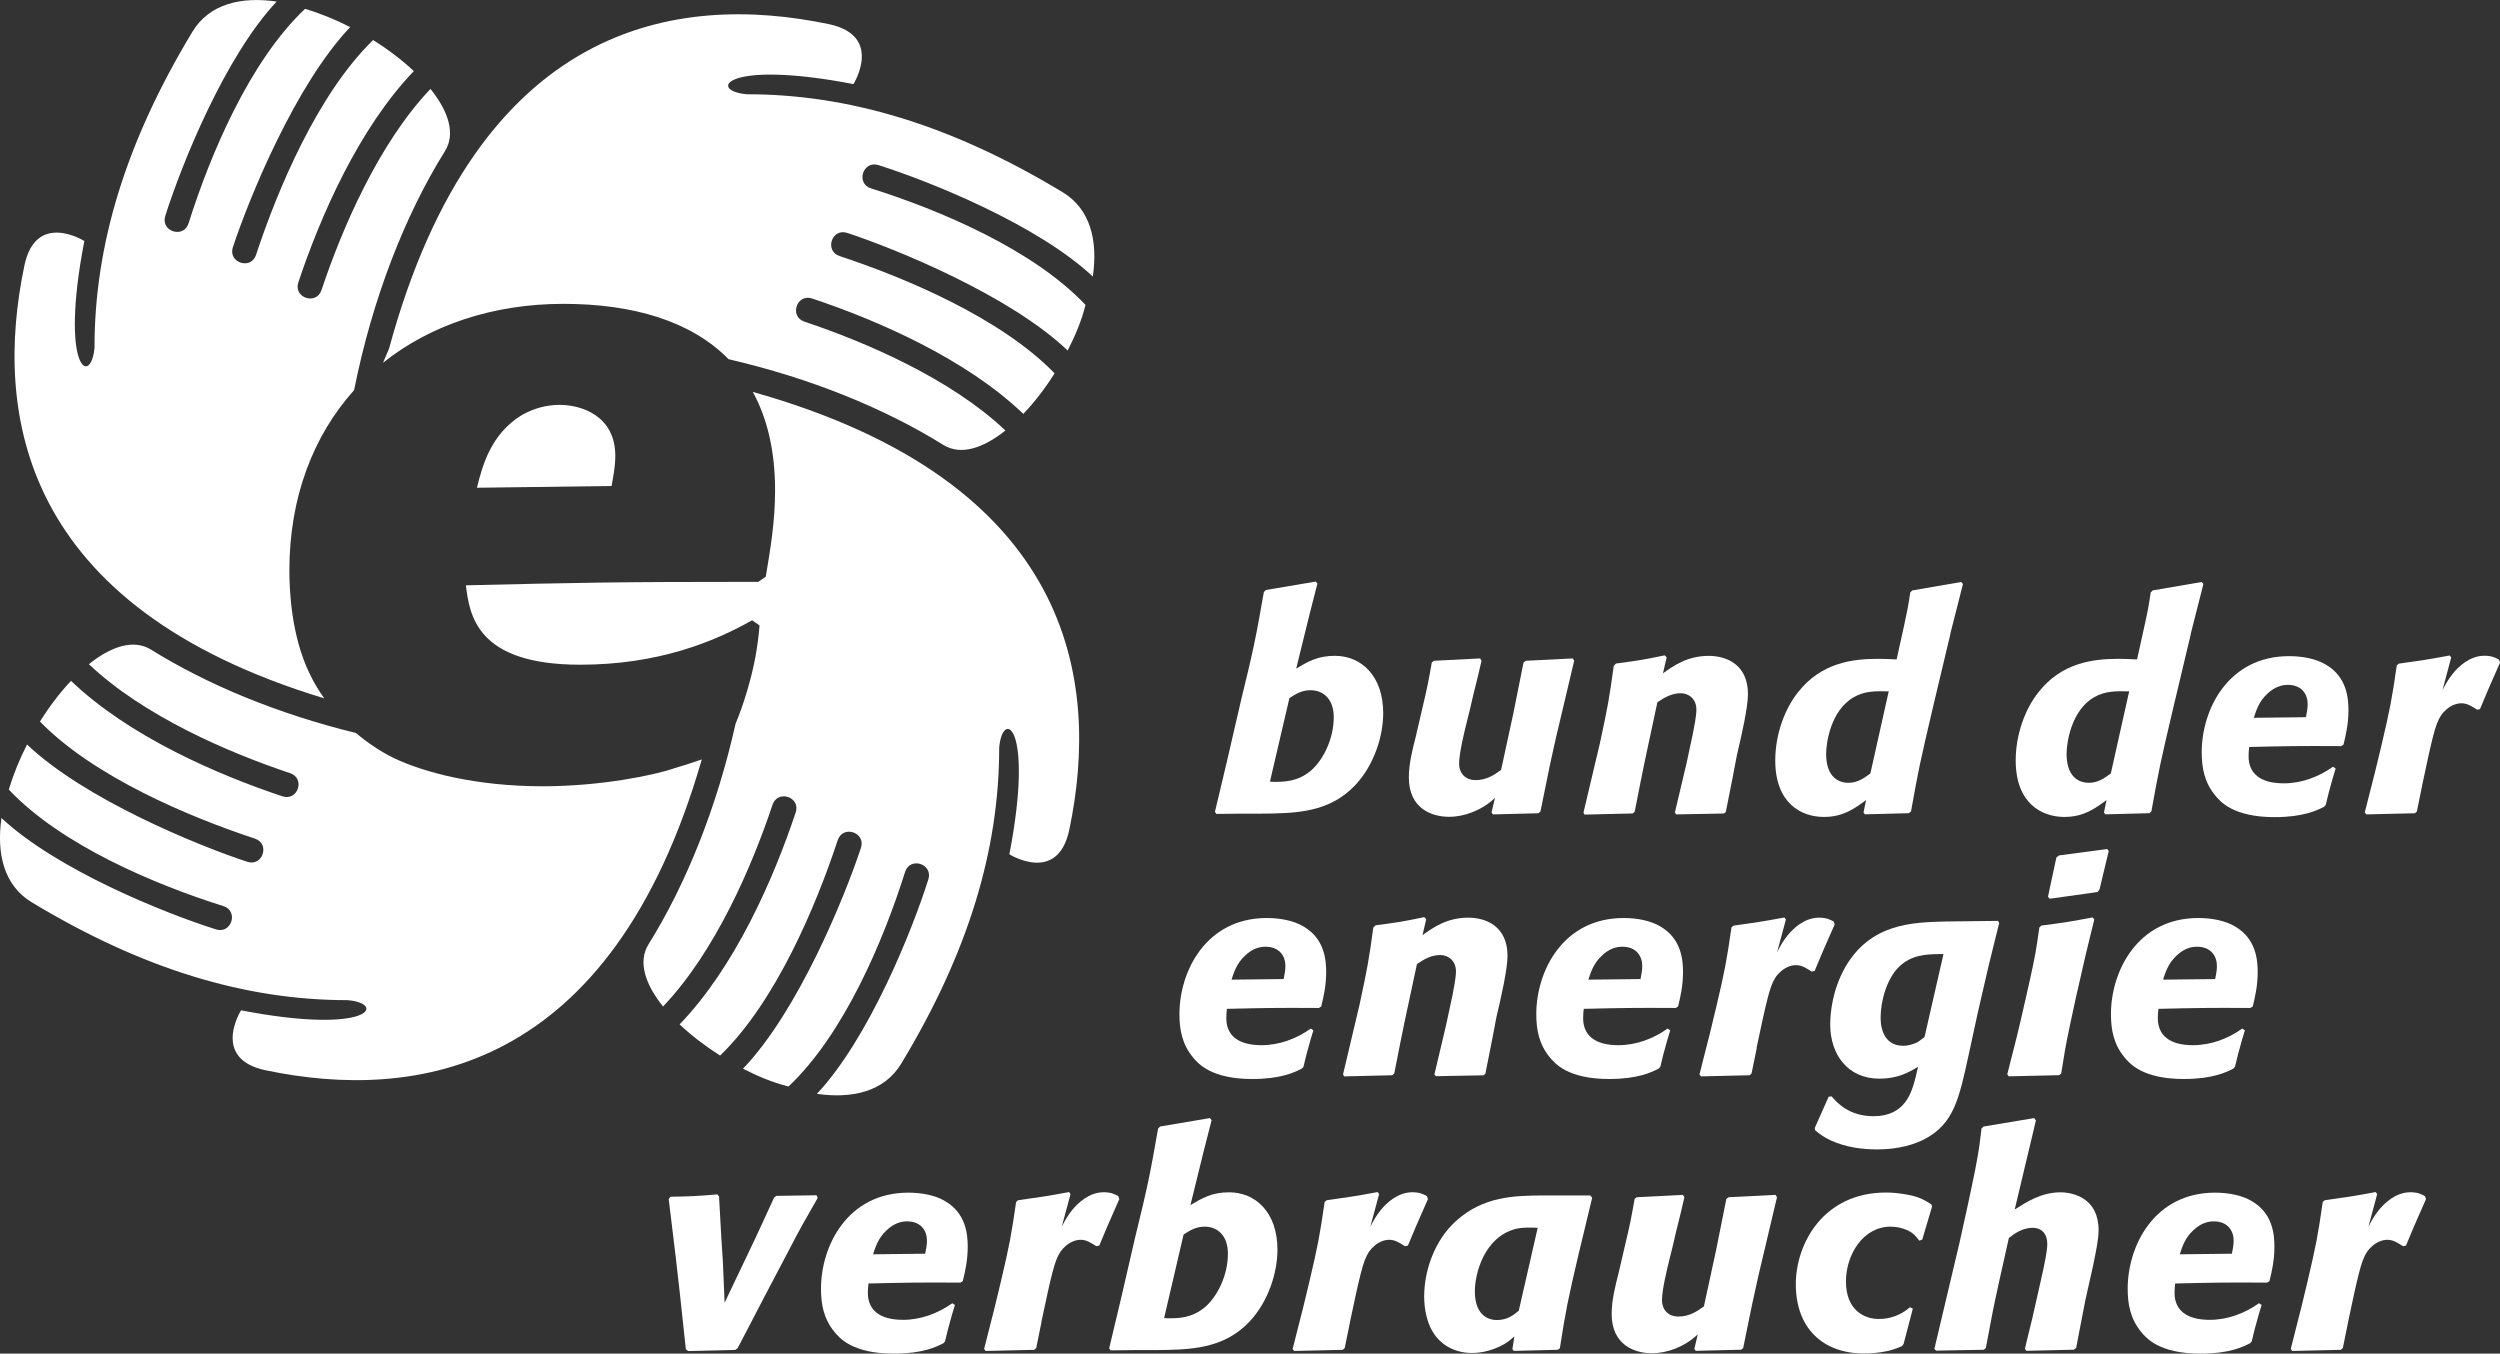
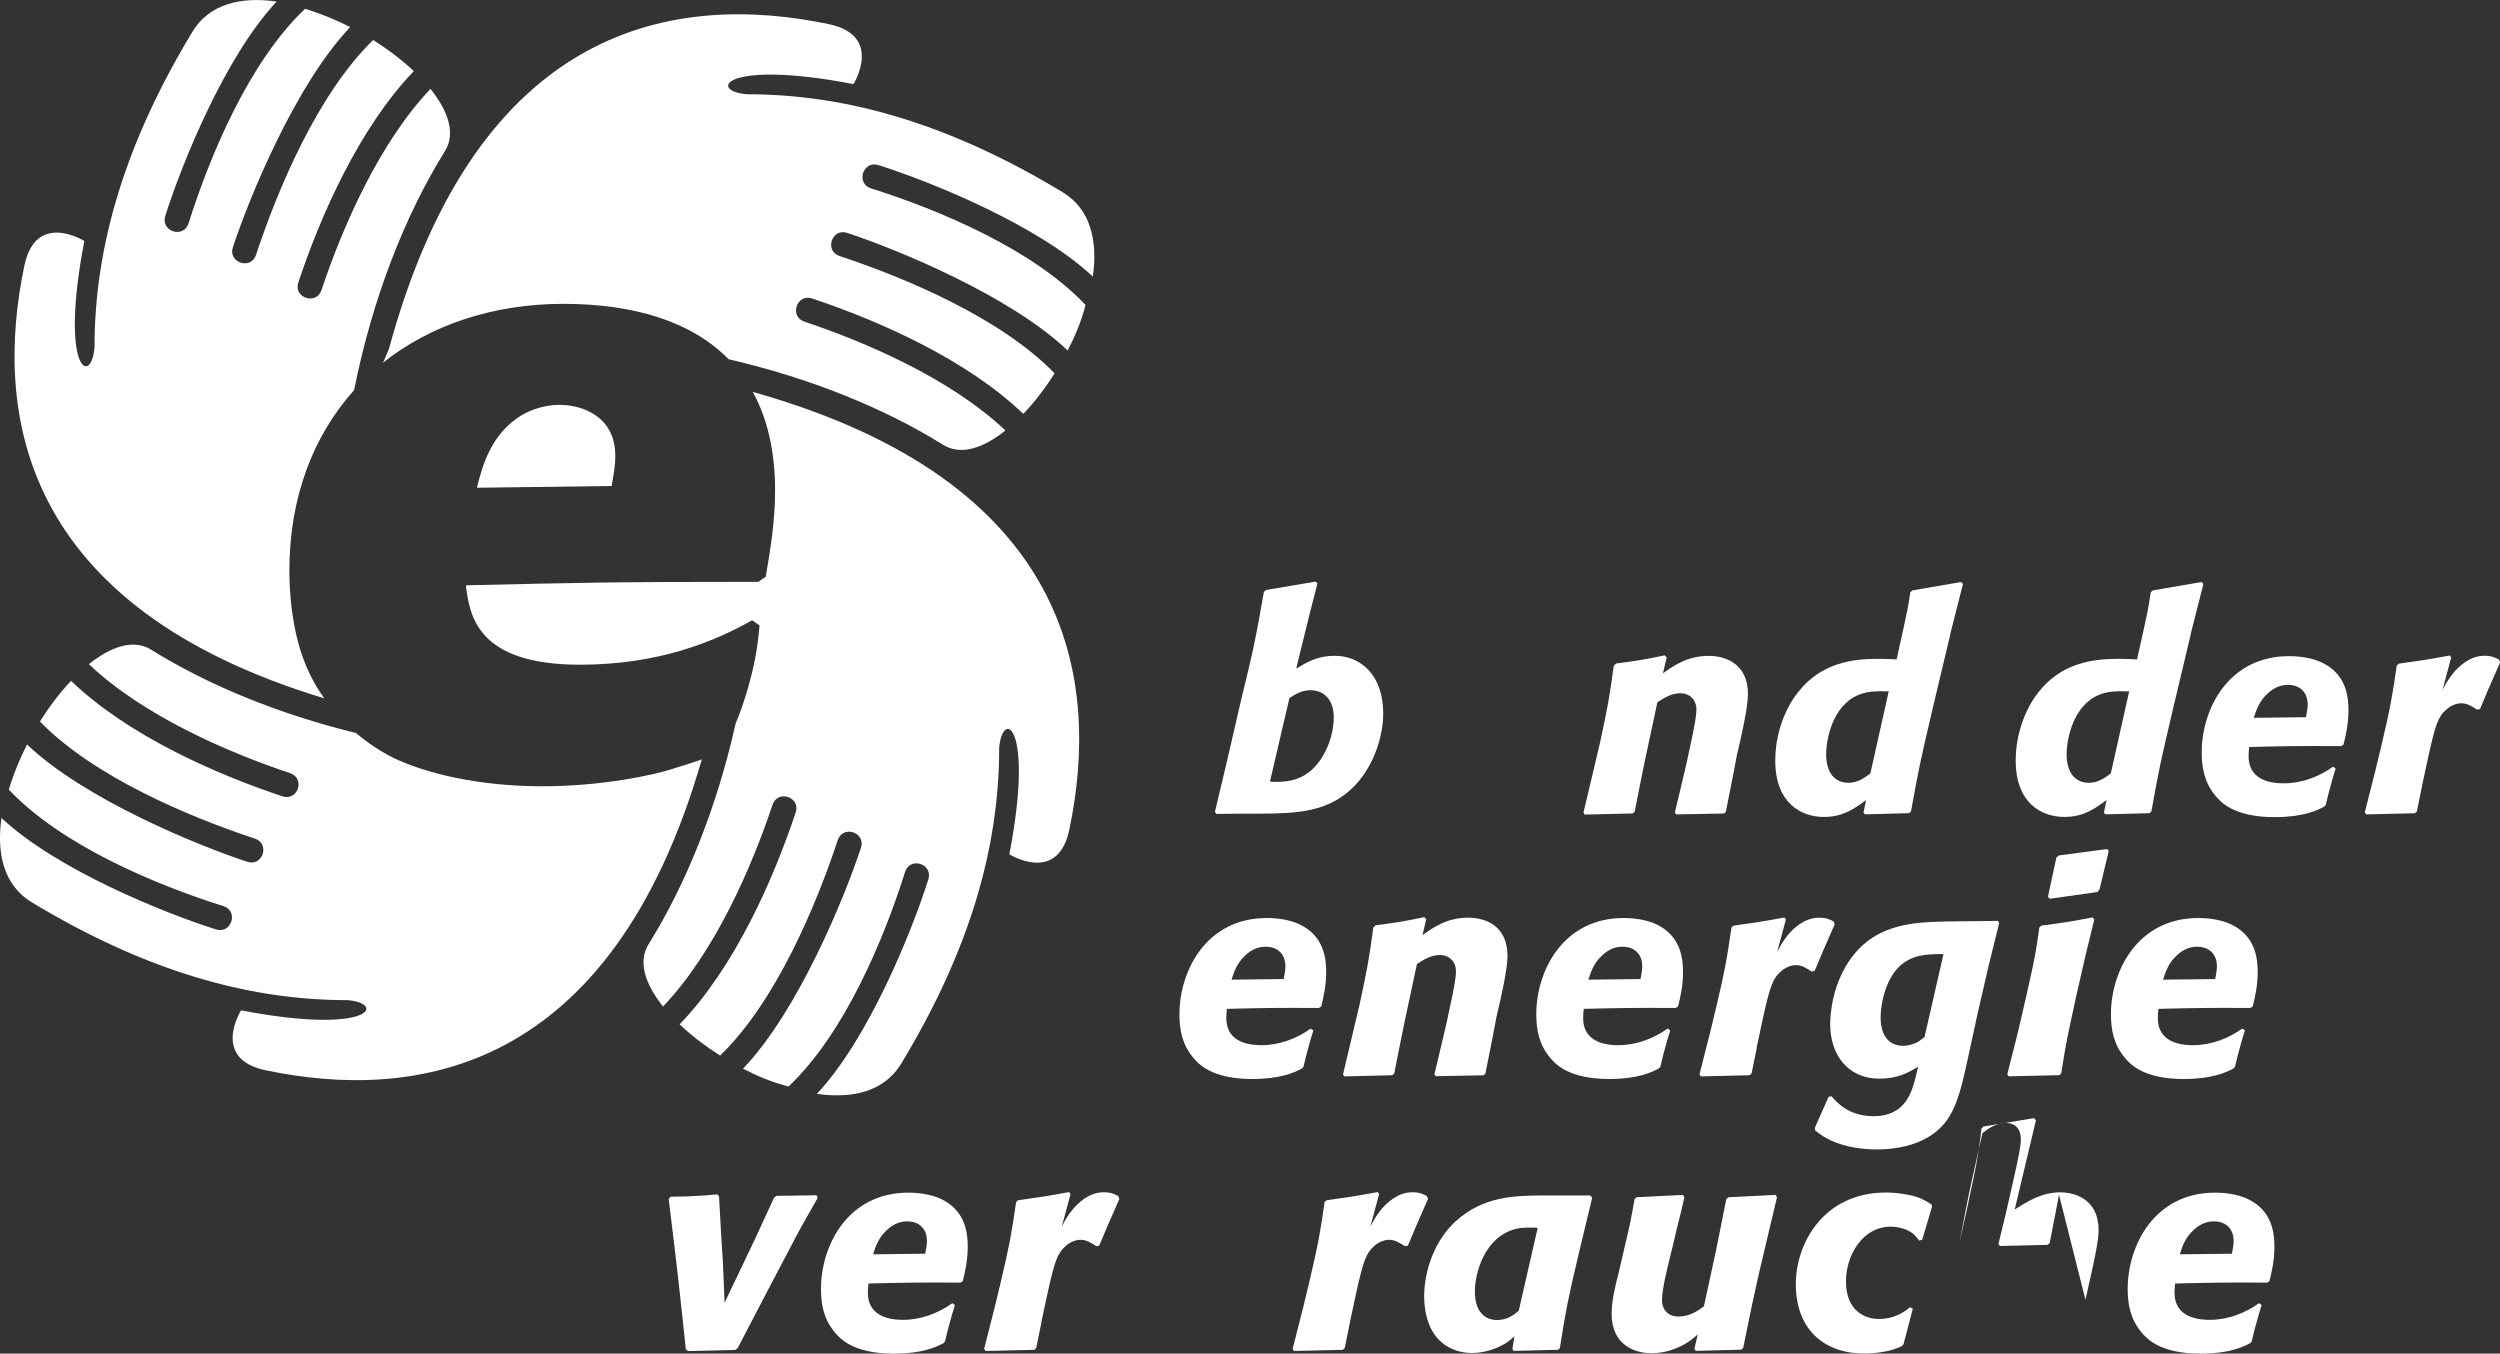
<svg xmlns="http://www.w3.org/2000/svg" id="Ebene_2" width="131.76mm" height="71.34mm" viewBox="0 0 373.48 202.21">
  <rect x="0" y="0" width="373.48" height="202.21" fill="#333333" stroke="none" />
  <defs>
    <style>.cls-1{fill:#fff;}</style>
  </defs>
  <g id="Ebene_1-2">
    <path class="cls-1" d="m71.25,72.86c.83-3.35,2.08-7.99,6.66-10.83,1.8-1.03,3.75-1.55,5.69-1.55,3.33,0,8.32,1.68,8.32,7.61,0,1.55-.28,2.97-.55,4.51l-20.11.26h0Zm33.59,40.6c-13.56,46.98-42.87,51.09-65.14,46.43-8.24-1.72-3.69-8.96-3.69-8.96,19.32,3.73,21.8-1.01,15.92-1.52-15.24.01-30.61-4.61-47.19-14.62-4.17-2.52-5.28-7.27-4.52-12.59,8.26,7.73,24.31,14.2,32.05,16.64,2.32.73,3.42-2.75,1.1-3.48-10.29-3.24-24.23-9.12-32.05-17.4.67-2.27,1.6-4.55,2.72-6.74,8.61,8.19,25.51,15.09,32.9,17.52,2.31.76,3.45-2.7,1.14-3.46-9.84-3.25-24.07-9.23-32.11-17.49,1.41-2.26,2.99-4.33,4.64-6.08,8.6,8.24,21.71,13.96,31.58,17.25,2.31.77,3.46-2.69,1.15-3.46-9.12-3.04-21.87-8.51-30.06-16.28,3.33-2.68,6.7-3.78,9.29-2.17,8.43,5.25,18.98,9.61,30.61,12.45,1.7,1.45,3.58,2.71,5.58,3.71,4.58,2.19,12.34,4.25,22.33,4.25,8.74,0,16.78-1.68,19.7-2.71.8-.22,2.51-.77,4.05-1.3h0Zm7.61-54.92c47.79,13.45,51.98,42.98,47.3,65.39-1.72,8.24-8.96,3.69-8.96,3.69,3.73-19.32-1.01-21.8-1.52-15.92.01,15.25-4.61,30.61-14.63,47.19-2.52,4.17-7.27,5.28-12.6,4.52,7.74-8.26,14.21-24.31,16.65-32.05.73-2.32-2.75-3.42-3.48-1.1-3.24,10.29-9.13,24.23-17.41,32.05-2.35-.59-4.62-1.53-6.8-2.66,8.23-8.59,15.17-25.58,17.62-33,.76-2.31-2.7-3.45-3.47-1.14-3.26,9.87-9.27,24.16-17.57,32.18-2.24-1.42-4.31-3.01-6.05-4.66,8.29-8.6,14.04-21.76,17.34-31.66.77-2.31-2.69-3.46-3.46-1.15-3.05,9.15-8.55,21.96-16.36,30.14-2.68-3.34-3.78-6.71-2.16-9.3,5.6-8.99,10.19-20.4,13-32.95.62-1.48,1.16-3,1.73-4.92,1.09-3.72,1.56-6.4,1.85-9.76l-1.11-.77c-5.69,3.22-14.05,6.64-25.7,6.64-15.54,0-16.51-7.48-17.06-11.86,16.78-.39,21.64-.52,43.69-.52l1.11-.77c.69-4.13,1.39-8.25,1.39-12.89,0-5.9-1.17-10.78-3.32-14.7h0Zm-55.24-4.33l.9-2.1C71.4,3.18,101.23-1.12,123.81,3.6c8.23,1.72,3.69,8.96,3.69,8.96-19.32-3.73-21.79,1.01-15.92,1.52,15.24-.01,30.6,4.61,47.17,14.63,4.17,2.52,5.28,7.27,4.51,12.6-8.25-7.74-24.3-14.21-32.03-16.65-2.32-.73-3.42,2.75-1.1,3.48,10.28,3.24,24.22,9.13,32.04,17.41-.59,2.35-1.54,4.63-2.67,6.81-8.6-8.21-25.53-15.13-32.93-17.57-2.31-.76-3.45,2.7-1.14,3.46,9.85,3.25,24.09,9.24,32.12,17.52-1.42,2.25-3.01,4.32-4.67,6.06-8.59-8.23-21.69-13.95-31.55-17.24-2.31-.77-3.46,2.69-1.15,3.46,9.11,3.04,21.84,8.5,30.02,16.26-3.33,2.67-6.69,3.76-9.28,2.15-8.78-5.47-19.87-9.98-32.07-12.8-5.59-5.69-14.24-8.27-24.7-8.27s-19.88,3.16-26.94,8.81h0Zm-8.78,50.11C3,90.56-.96,61.68,3.64,39.69c1.72-8.24,8.96-3.69,8.96-3.69-3.73,19.32,1.01,21.79,1.52,15.92-.01-15.24,4.61-30.6,14.62-47.17C31.26.57,36.01-.54,41.33.23c-7.74,8.25-14.2,24.3-16.64,32.03-.73,2.32,2.75,3.42,3.48,1.1,3.24-10.28,9.12-24.22,17.4-32.04,2.27.67,4.55,1.6,6.75,2.72-8.19,8.61-15.09,25.51-17.53,32.89-.76,2.31,2.7,3.45,3.46,1.14,3.25-9.84,9.23-24.06,17.49-32.09,2.26,1.41,4.33,2.99,6.08,4.64-8.24,8.59-13.96,21.7-17.25,31.56-.77,2.31,2.69,3.46,3.46,1.15,3.04-9.12,8.51-21.87,16.28-30.05,2.68,3.33,3.78,6.69,2.17,9.28-6.01,9.64-10.86,22.08-13.58,35.72-6.1,6.8-9.67,16.01-9.67,26.94,0,2.96.28,9.8,3.05,15.47.6,1.24,1.32,2.46,2.15,3.62h0Z" />
    <path class="cls-1" d="m113.94,194.21l4.09-7.78c1.35-2.61,1.96-3.7,4.13-7.48l-.17-.39-6,.09-.35.26c-1.74,3.78-1.91,4.18-2.91,6.31l-4.48,9.39-.26-6.18-.22-3.35-.35-6.35-.26-.3c-3.04.26-4,.3-7,.35l-.26.35,1.04,8.57.65,5.74.87,8.13.35.26,7.04-.17.35-.26,3.74-7.18h0Z" />
    <path class="cls-1" d="m142.26,194.69c-2.13,1.52-4.7,2.48-7.35,2.48-3.52,0-5.26-1.48-5.26-4.04,0-.48.04-.91.09-1.39,5.52-.13,7.44-.17,13.74-.13l.35-.22c.35-1.44.74-3.09.74-5.13,0-1.78-.22-5-3.39-6.83-1.44-.87-3.48-1.26-5.48-1.26-9.09,0-13.05,7.96-13.05,14.35,0,2.3.39,4.48,2,6.44.78.96,2.74,3.26,8.87,3.26,4.31,0,6.35-1,7.44-1.57l.22-.26c.22-.83.39-1.7.65-2.57.26-.96.52-1.91.83-2.87l-.39-.26h0Zm-11.83-7.31c.35-1.09.78-2.44,2-3.57,1.22-1.17,2.35-1.35,3.09-1.35,2.09,0,2.96,1.43,2.96,2.87,0,.65-.13,1.31-.26,1.96l-7.78.09h0Z" />
    <path class="cls-1" d="m155.56,197.56l.96-4.48c1.04-4.65,1.44-5.87,2.7-6.96.65-.57,1.48-.91,2.22-.91.87,0,1.52.44,2.35.96l.43-.09c1.04-2.48,1.22-2.96,3-6.96l-.17-.44c-.57-.31-1.09-.57-2.17-.57-2.17,0-3.87,1.61-4.74,2.7-.61.74-1.09,1.61-1.52,2.44l1.31-4.87-.22-.3c-3.48.65-4.22.74-7.61,1.22l-.3.26c-.74,5.13-1,6.44-2.26,11.83l-.91,3.78-1.61,6.35.22.3,7.26-.17.3-.26.78-3.83h0Z" />
-     <path class="cls-1" d="m165.92,201.73l3.57-.04h3c5.31-.04,10.31-.13,14.22-4.3,2.83-3.05,4.13-7.35,4.13-10.7,0-5.61-3.3-8.57-7.22-8.57-2.57,0-4.04.87-5.78,1.91l2-8.13,1.17-4.57-.26-.3-7.44,1.26-.3.3c-1.17,6.7-1.52,8.48-3.44,16.31l-2.09,9.05-1.78,7.48.22.31h0Zm10.91-17.31c.87-.56,1.78-1.17,3.13-1.17,1.87,0,3.48,1.26,3.48,4.04,0,3.17-1.52,6.35-3.44,8-2,1.65-3.96,1.65-5.57,1.65l-.52-.04,2.91-12.48h0Z" />
    <path class="cls-1" d="m201.66,197.56l.96-4.48c1.04-4.65,1.44-5.87,2.7-6.96.65-.57,1.48-.91,2.22-.91.87,0,1.52.44,2.35.96l.44-.09c1.04-2.48,1.22-2.96,3-6.96l-.17-.44c-.57-.31-1.09-.57-2.18-.57-2.17,0-3.87,1.61-4.74,2.7-.61.74-1.09,1.61-1.52,2.44l1.31-4.87-.22-.3c-3.48.65-4.22.74-7.61,1.22l-.31.26c-.74,5.13-1,6.44-2.26,11.83l-.91,3.78-1.61,6.35.22.3,7.26-.17.3-.26.78-3.83h0Z" />
    <path class="cls-1" d="m237.85,178.94l-.26-.35h-7.39c-3.83.04-8.61.09-12.7,3.83-3.09,2.78-4.74,7.26-4.74,11.26,0,2.04.48,3.87,1.17,5.09,1.22,2.18,3.44,3.35,5.96,3.35,1.43,0,2.83-.35,4.13-.96,1.04-.48,1.48-.87,2.22-1.52l-.3,1.91.22.26,6.57-.17.3-.22c.87-5.57,1.17-7.13,2.83-14.18l2-8.31h0Zm-10.96,16.87c-.78.65-1.7,1.39-3.3,1.39-1.04,0-3.26-.52-3.26-4.3,0-2.61,1.39-8.09,6.09-9.31,1.09-.26,2.22-.22,3.3-.17l-2.83,12.39h0Z" />
    <path class="cls-1" d="m261.77,194.77l.96-4.35,2.74-11.57-.22-.35-7,.35-.35.26-1.52,7.61-1.83,8.44c-.91.65-2.09,1.52-3.83,1.52-1.35,0-2.43-.87-2.43-2.48,0-1.48.74-4.57,1.13-6.13.35-1.39.7-2.78,1-4.18.44-1.7.83-3.35,1.22-5.04l-.22-.35-6.92.35-.3.26c-.52,2.91-.65,3.65-1.39,6.74l-1,4.31c-.52,2.04-1.04,4.09-1.04,6.13,0,4.7,3.52,5.87,6,5.87,2.3,0,4.91-.96,6.87-2.83l-.52,2.17.22.3,6.78-.17.3-.26,1.35-6.61h0Z" />
    <path class="cls-1" d="m285.33,195.3c-.7.56-2.17,1.74-4.65,1.74-2.22,0-4.91-1.35-4.91-5.61,0-4,2.57-8.18,6.65-8.18,1.22,0,2.65.39,3.52,1.17.26.26.52.57.78.91l.44-.13,1.48-4.96-.09-.31c-1-.61-1.7-1.09-3.44-1.43-1.13-.22-2.22-.35-3.35-.35-9.35,0-13.48,7.61-13.48,13.7,0,6.57,4.04,10.35,10.22,10.35,1.61,0,3.35-.26,4.35-.61.44-.13.83-.3,1.26-.48l.26-.3,1.39-5.31-.44-.22h0Z" />
-     <path class="cls-1" d="m311.55,194.17l1.13-5.05c.48-2.35.83-3.96.83-5.39,0-4.7-3.74-5.61-5.7-5.61-2.87,0-5.13,1.48-6.83,2.57l3.17-13.31-.26-.35-7.57,1.26-.3.3c-.26,2.22-.35,3.09-.91,6-.74,3.7-1.57,7.44-2.39,11.13l-3.74,15.79.26.26,7.13-.13.3-.26c.91-4.87,1.04-5.61,2-10l1.44-6.44c.7-.57,2-1.52,3.52-1.52s2.22,1.04,2.22,2.43c0,.96-.35,2.74-1,5.61l-1.22,5.39-1.13,4.65.22.3,7.09-.17.35-.26,1.39-7.22h0Z" />
+     <path class="cls-1" d="m311.55,194.17l1.13-5.05c.48-2.35.83-3.96.83-5.39,0-4.7-3.74-5.61-5.7-5.61-2.87,0-5.13,1.48-6.83,2.57l3.17-13.31-.26-.35-7.57,1.26-.3.3c-.26,2.22-.35,3.09-.91,6-.74,3.7-1.57,7.44-2.39,11.13c.91-4.87,1.04-5.61,2-10l1.44-6.44c.7-.57,2-1.52,3.52-1.52s2.22,1.04,2.22,2.43c0,.96-.35,2.74-1,5.61l-1.22,5.39-1.13,4.65.22.3,7.09-.17.35-.26,1.39-7.22h0Z" />
    <path class="cls-1" d="m337.47,194.69c-2.13,1.52-4.7,2.48-7.35,2.48-3.52,0-5.26-1.48-5.26-4.04,0-.48.04-.91.09-1.39,5.52-.13,7.44-.17,13.74-.13l.35-.22c.35-1.44.74-3.09.74-5.13,0-1.78-.22-5-3.39-6.83-1.44-.87-3.48-1.26-5.48-1.26-9.09,0-13.05,7.96-13.05,14.35,0,2.3.39,4.48,2,6.44.78.96,2.74,3.26,8.87,3.26,4.31,0,6.35-1,7.44-1.57l.22-.26c.22-.83.39-1.7.65-2.57.26-.96.52-1.91.83-2.87l-.39-.26h0Zm-11.83-7.31c.35-1.09.78-2.44,2-3.57,1.22-1.17,2.35-1.35,3.09-1.35,2.09,0,2.96,1.43,2.96,2.87,0,.65-.13,1.31-.26,1.96l-7.78.09h0Z" />
-     <path class="cls-1" d="m350.77,197.56l.96-4.48c1.04-4.65,1.43-5.87,2.7-6.96.65-.57,1.48-.91,2.22-.91.87,0,1.52.44,2.35.96l.43-.09c1.04-2.48,1.22-2.96,3-6.96l-.17-.44c-.57-.31-1.09-.57-2.17-.57-2.17,0-3.87,1.61-4.74,2.7-.61.74-1.09,1.61-1.52,2.44l1.3-4.87-.22-.3c-3.48.65-4.22.74-7.61,1.22l-.3.26c-.74,5.13-1,6.44-2.26,11.83l-.91,3.78-1.61,6.35.22.3,7.26-.17.3-.26.78-3.83h0Z" />
    <path class="cls-1" d="m195.81,153.66c-2.13,1.52-4.7,2.48-7.35,2.48-3.52,0-5.26-1.48-5.26-4.04,0-.48.04-.91.09-1.39,5.52-.13,7.44-.17,13.74-.13l.35-.22c.35-1.43.74-3.09.74-5.13,0-1.78-.22-5-3.39-6.83-1.44-.87-3.48-1.26-5.48-1.26-9.09,0-13.05,7.96-13.05,14.35,0,2.3.39,4.48,2,6.44.78.96,2.74,3.26,8.87,3.26,4.31,0,6.35-1,7.44-1.57l.22-.26c.22-.83.39-1.7.65-2.57.26-.96.52-1.91.83-2.87l-.39-.26h0Zm-11.83-7.31c.35-1.09.78-2.44,2-3.57,1.22-1.18,2.35-1.35,3.09-1.35,2.09,0,2.96,1.43,2.96,2.87,0,.65-.13,1.3-.26,1.96l-7.78.09h0Z" />
    <path class="cls-1" d="m222.99,154.92l.57-3c.74-3.09,1.65-7.18,1.65-9.13,0-4.39-3.17-5.7-5.87-5.7-3.22,0-5.31,1.52-6.83,2.61l.56-2.39-.3-.3c-3.35.7-3.96.78-7.26,1.22l-.35.35c-.65,4.78-.87,6-2.04,11.44l-.7,2.96-1.78,7.52.17.3,7.18-.17.3-.26c1.26-6.44,1.74-8.74,3.39-16.35,1.09-.74,2.17-1.35,3.48-1.35,1.22,0,2.35.87,2.35,2.44,0,.96-.35,2.7-.52,3.57l-.96,4.48-1.74,7.35.22.26,7.09-.13.3-.22,1.09-5.48h0Z" />
    <path class="cls-1" d="m249.12,153.66c-2.13,1.52-4.7,2.48-7.35,2.48-3.52,0-5.26-1.48-5.26-4.04,0-.48.04-.91.09-1.39,5.52-.13,7.44-.17,13.74-.13l.35-.22c.35-1.43.74-3.09.74-5.13,0-1.78-.22-5-3.39-6.83-1.44-.87-3.48-1.26-5.48-1.26-9.09,0-13.05,7.96-13.05,14.35,0,2.3.39,4.48,2,6.44.78.96,2.74,3.26,8.87,3.26,4.31,0,6.35-1,7.44-1.57l.22-.26c.22-.83.39-1.7.65-2.57.26-.96.52-1.91.83-2.87l-.39-.26h0Zm-11.83-7.31c.35-1.09.78-2.44,2-3.57,1.22-1.18,2.35-1.35,3.09-1.35,2.09,0,2.96,1.43,2.96,2.87,0,.65-.13,1.3-.26,1.96l-7.78.09h0Z" />
    <path class="cls-1" d="m262.42,156.53l.96-4.48c1.04-4.65,1.43-5.87,2.7-6.96.65-.57,1.48-.91,2.22-.91.87,0,1.52.43,2.35.96l.44-.09c1.04-2.48,1.22-2.96,3-6.96l-.17-.44c-.56-.3-1.09-.56-2.17-.56-2.18,0-3.87,1.61-4.74,2.7-.61.74-1.09,1.61-1.52,2.44l1.31-4.87-.22-.3c-3.48.65-4.22.74-7.61,1.22l-.3.26c-.74,5.13-1,6.44-2.26,11.83l-.91,3.78-1.61,6.35.22.3,7.26-.17.3-.26.78-3.83h0Z" />
    <path class="cls-1" d="m298.52,137.57l-7.83.09c-5,.13-11.26.26-15.05,6.87-1.91,3.39-2.22,6.83-2.22,8.52,0,4.43,2.57,8.09,7.35,8.09,2.7,0,4.35-.91,5.78-1.78l-.35,1.48c-.57,2.26-1.52,5.91-6.31,5.91-3.7,0-5.52-2.09-6.26-2.96l-.44.04-2.09,4.7.09.35c.7.56,1.26,1,2.39,1.52,2.13.96,4.52,1.31,6.87,1.31,1.78,0,4.61-.26,7.04-1.52,4.39-2.31,5.17-5.96,6.65-12.79l1.3-6c1.52-6.7,1.83-7.96,3.22-13.52l-.17-.3h0Zm-8.18,4.96l-2.83,12.39c-.35.26-.65.52-1,.74-.56.3-1.43.57-2.17.57-3.39,0-3.39-3.61-3.39-4.22,0-2.43.91-5.83,2.78-7.61,1.87-1.78,4.04-1.83,5.74-1.87h.87Z" />
    <path class="cls-1" d="m310,149.57c1.43-6.39,1.83-8,2.87-12.22l-.26-.3c-3.17.61-4,.74-7.65,1.22l-.3.3c-.48,3.44-.65,4.39-1.48,8.13l-.48,2.13c-1.26,5.57-1.52,6.57-2.83,11.66l.22.3,7.52-.17.31-.22c.48-3,.61-3.91,1.39-7.61l.7-3.22h0Zm5.04-22.44l-.26-.3-7.18.96-.39.3-1.26,5.87.26.3,7.13-1,.3-.35,1.39-5.78h0Z" />
    <path class="cls-1" d="m334.97,153.66c-2.13,1.52-4.7,2.48-7.35,2.48-3.52,0-5.26-1.48-5.26-4.04,0-.48.04-.91.09-1.39,5.52-.13,7.44-.17,13.74-.13l.35-.22c.35-1.43.74-3.09.74-5.13,0-1.78-.22-5-3.39-6.83-1.43-.87-3.48-1.26-5.48-1.26-9.09,0-13.05,7.96-13.05,14.35,0,2.3.39,4.48,2,6.44.78.96,2.74,3.26,8.87,3.26,4.31,0,6.35-1,7.44-1.57l.22-.26c.22-.83.39-1.7.65-2.57.26-.96.52-1.91.83-2.87l-.39-.26h0Zm-11.83-7.31c.35-1.09.78-2.44,2-3.57,1.22-1.18,2.35-1.35,3.09-1.35,2.09,0,2.96,1.43,2.96,2.87,0,.65-.13,1.3-.26,1.96l-7.78.09h0Z" />
    <path class="cls-1" d="m181.72,121.59l3.57-.04h3c5.31-.04,10.31-.13,14.22-4.31,2.83-3.05,4.13-7.35,4.13-10.7,0-5.61-3.31-8.57-7.22-8.57-2.57,0-4.04.87-5.78,1.91l2-8.13,1.17-4.57-.26-.3-7.44,1.26-.3.3c-1.17,6.7-1.52,8.48-3.44,16.31l-2.09,9.05-1.78,7.48.22.31h0Zm10.92-17.31c.87-.56,1.78-1.17,3.13-1.17,1.87,0,3.48,1.26,3.48,4.04,0,3.17-1.52,6.35-3.44,8-2,1.65-3.96,1.65-5.57,1.65l-.52-.04,2.91-12.48h0Z" />
-     <path class="cls-1" d="m231.47,114.63l.96-4.35,2.74-11.57-.22-.35-7,.35-.35.26-1.52,7.61-1.83,8.44c-.91.65-2.09,1.52-3.83,1.52-1.35,0-2.44-.87-2.44-2.48,0-1.48.74-4.57,1.13-6.13.35-1.39.7-2.78,1-4.18.44-1.7.83-3.35,1.22-5.04l-.22-.35-6.91.35-.3.26c-.52,2.91-.65,3.65-1.39,6.74l-1,4.31c-.52,2.04-1.04,4.09-1.04,6.13,0,4.7,3.52,5.87,6,5.87,2.3,0,4.91-.96,6.87-2.83l-.52,2.17.22.3,6.78-.17.31-.26,1.35-6.61h0Z" />
    <path class="cls-1" d="m258.91,115.81l.57-3c.74-3.09,1.65-7.18,1.65-9.13,0-4.39-3.17-5.7-5.87-5.7-3.22,0-5.31,1.52-6.83,2.61l.56-2.39-.3-.3c-3.35.7-3.96.78-7.26,1.22l-.35.35c-.65,4.78-.87,6-2.04,11.44l-.7,2.96-1.78,7.52.17.3,7.18-.17.3-.26c1.26-6.44,1.74-8.74,3.39-16.35,1.09-.74,2.17-1.35,3.48-1.35,1.22,0,2.35.87,2.35,2.44,0,.96-.35,2.7-.52,3.57l-.96,4.48-1.74,7.35.22.26,7.09-.13.3-.22,1.09-5.48h0Z" />
    <path class="cls-1" d="m291.34,94.76l1.91-7.52-.26-.3-7.31,1.26-.3.3c-.3,2.04-.44,2.74-1,5.31l-1.04,4.7c-.91-.04-1.83-.09-2.74-.09-3.87,0-8.52.57-12,5-2,2.52-3.39,6.31-3.39,10.18,0,6.39,3.87,8.44,7.26,8.44,2.96,0,4.65-1.31,6.31-2.52l-.39,1.87.22.26,6.57-.17.31-.26c1.13-6.26,1.22-6.78,3.3-15.66l2.57-10.79h0Zm-11.92,20.79c-.91.65-1.87,1.39-3.26,1.39-1.91,0-3.35-1.3-3.35-4.31,0-1.7.7-6.52,4.13-8.48,1.65-.96,3.35-.91,5.22-.87l-2.74,12.26h0Z" />
    <path class="cls-1" d="m327.26,94.76l1.91-7.52-.26-.3-7.31,1.26-.3.3c-.3,2.04-.43,2.74-1,5.31l-1.04,4.7c-.91-.04-1.83-.09-2.74-.09-3.87,0-8.52.57-12,5-2,2.52-3.39,6.31-3.39,10.18,0,6.39,3.87,8.44,7.26,8.44,2.96,0,4.65-1.31,6.31-2.52l-.39,1.87.22.26,6.57-.17.3-.26c1.13-6.26,1.22-6.78,3.31-15.66l2.57-10.79h0Zm-11.92,20.79c-.91.65-1.87,1.39-3.26,1.39-1.91,0-3.35-1.3-3.35-4.31,0-1.7.7-6.52,4.13-8.48,1.65-.96,3.35-.91,5.22-.87l-2.74,12.26h0Z" />
    <path class="cls-1" d="m348.53,114.54c-2.13,1.52-4.7,2.48-7.35,2.48-3.52,0-5.26-1.48-5.26-4.04,0-.48.04-.91.09-1.39,5.52-.13,7.44-.17,13.74-.13l.35-.22c.35-1.44.74-3.09.74-5.13,0-1.78-.22-5-3.39-6.83-1.44-.87-3.48-1.26-5.48-1.26-9.09,0-13.05,7.96-13.05,14.35,0,2.3.39,4.48,2,6.44.78.96,2.74,3.26,8.87,3.26,4.31,0,6.35-1,7.44-1.57l.22-.26c.22-.83.39-1.7.65-2.57.26-.96.52-1.91.83-2.87l-.39-.26h0Zm-11.83-7.31c.35-1.09.78-2.44,2-3.57,1.22-1.17,2.35-1.35,3.09-1.35,2.09,0,2.96,1.43,2.96,2.87,0,.65-.13,1.31-.26,1.96l-7.78.09h0Z" />
    <path class="cls-1" d="m361.83,117.41l.96-4.48c1.04-4.65,1.43-5.87,2.7-6.96.65-.57,1.48-.91,2.22-.91.87,0,1.52.43,2.35.96l.43-.09c1.04-2.48,1.22-2.96,3-6.96l-.17-.44c-.56-.3-1.09-.57-2.17-.57-2.18,0-3.87,1.61-4.74,2.7-.61.74-1.09,1.61-1.52,2.43l1.3-4.87-.22-.3c-3.48.65-4.22.74-7.61,1.22l-.3.26c-.74,5.13-1,6.44-2.26,11.83l-.91,3.78-1.61,6.35.22.3,7.26-.17.3-.26.78-3.83h0Z" />
  </g>
</svg>